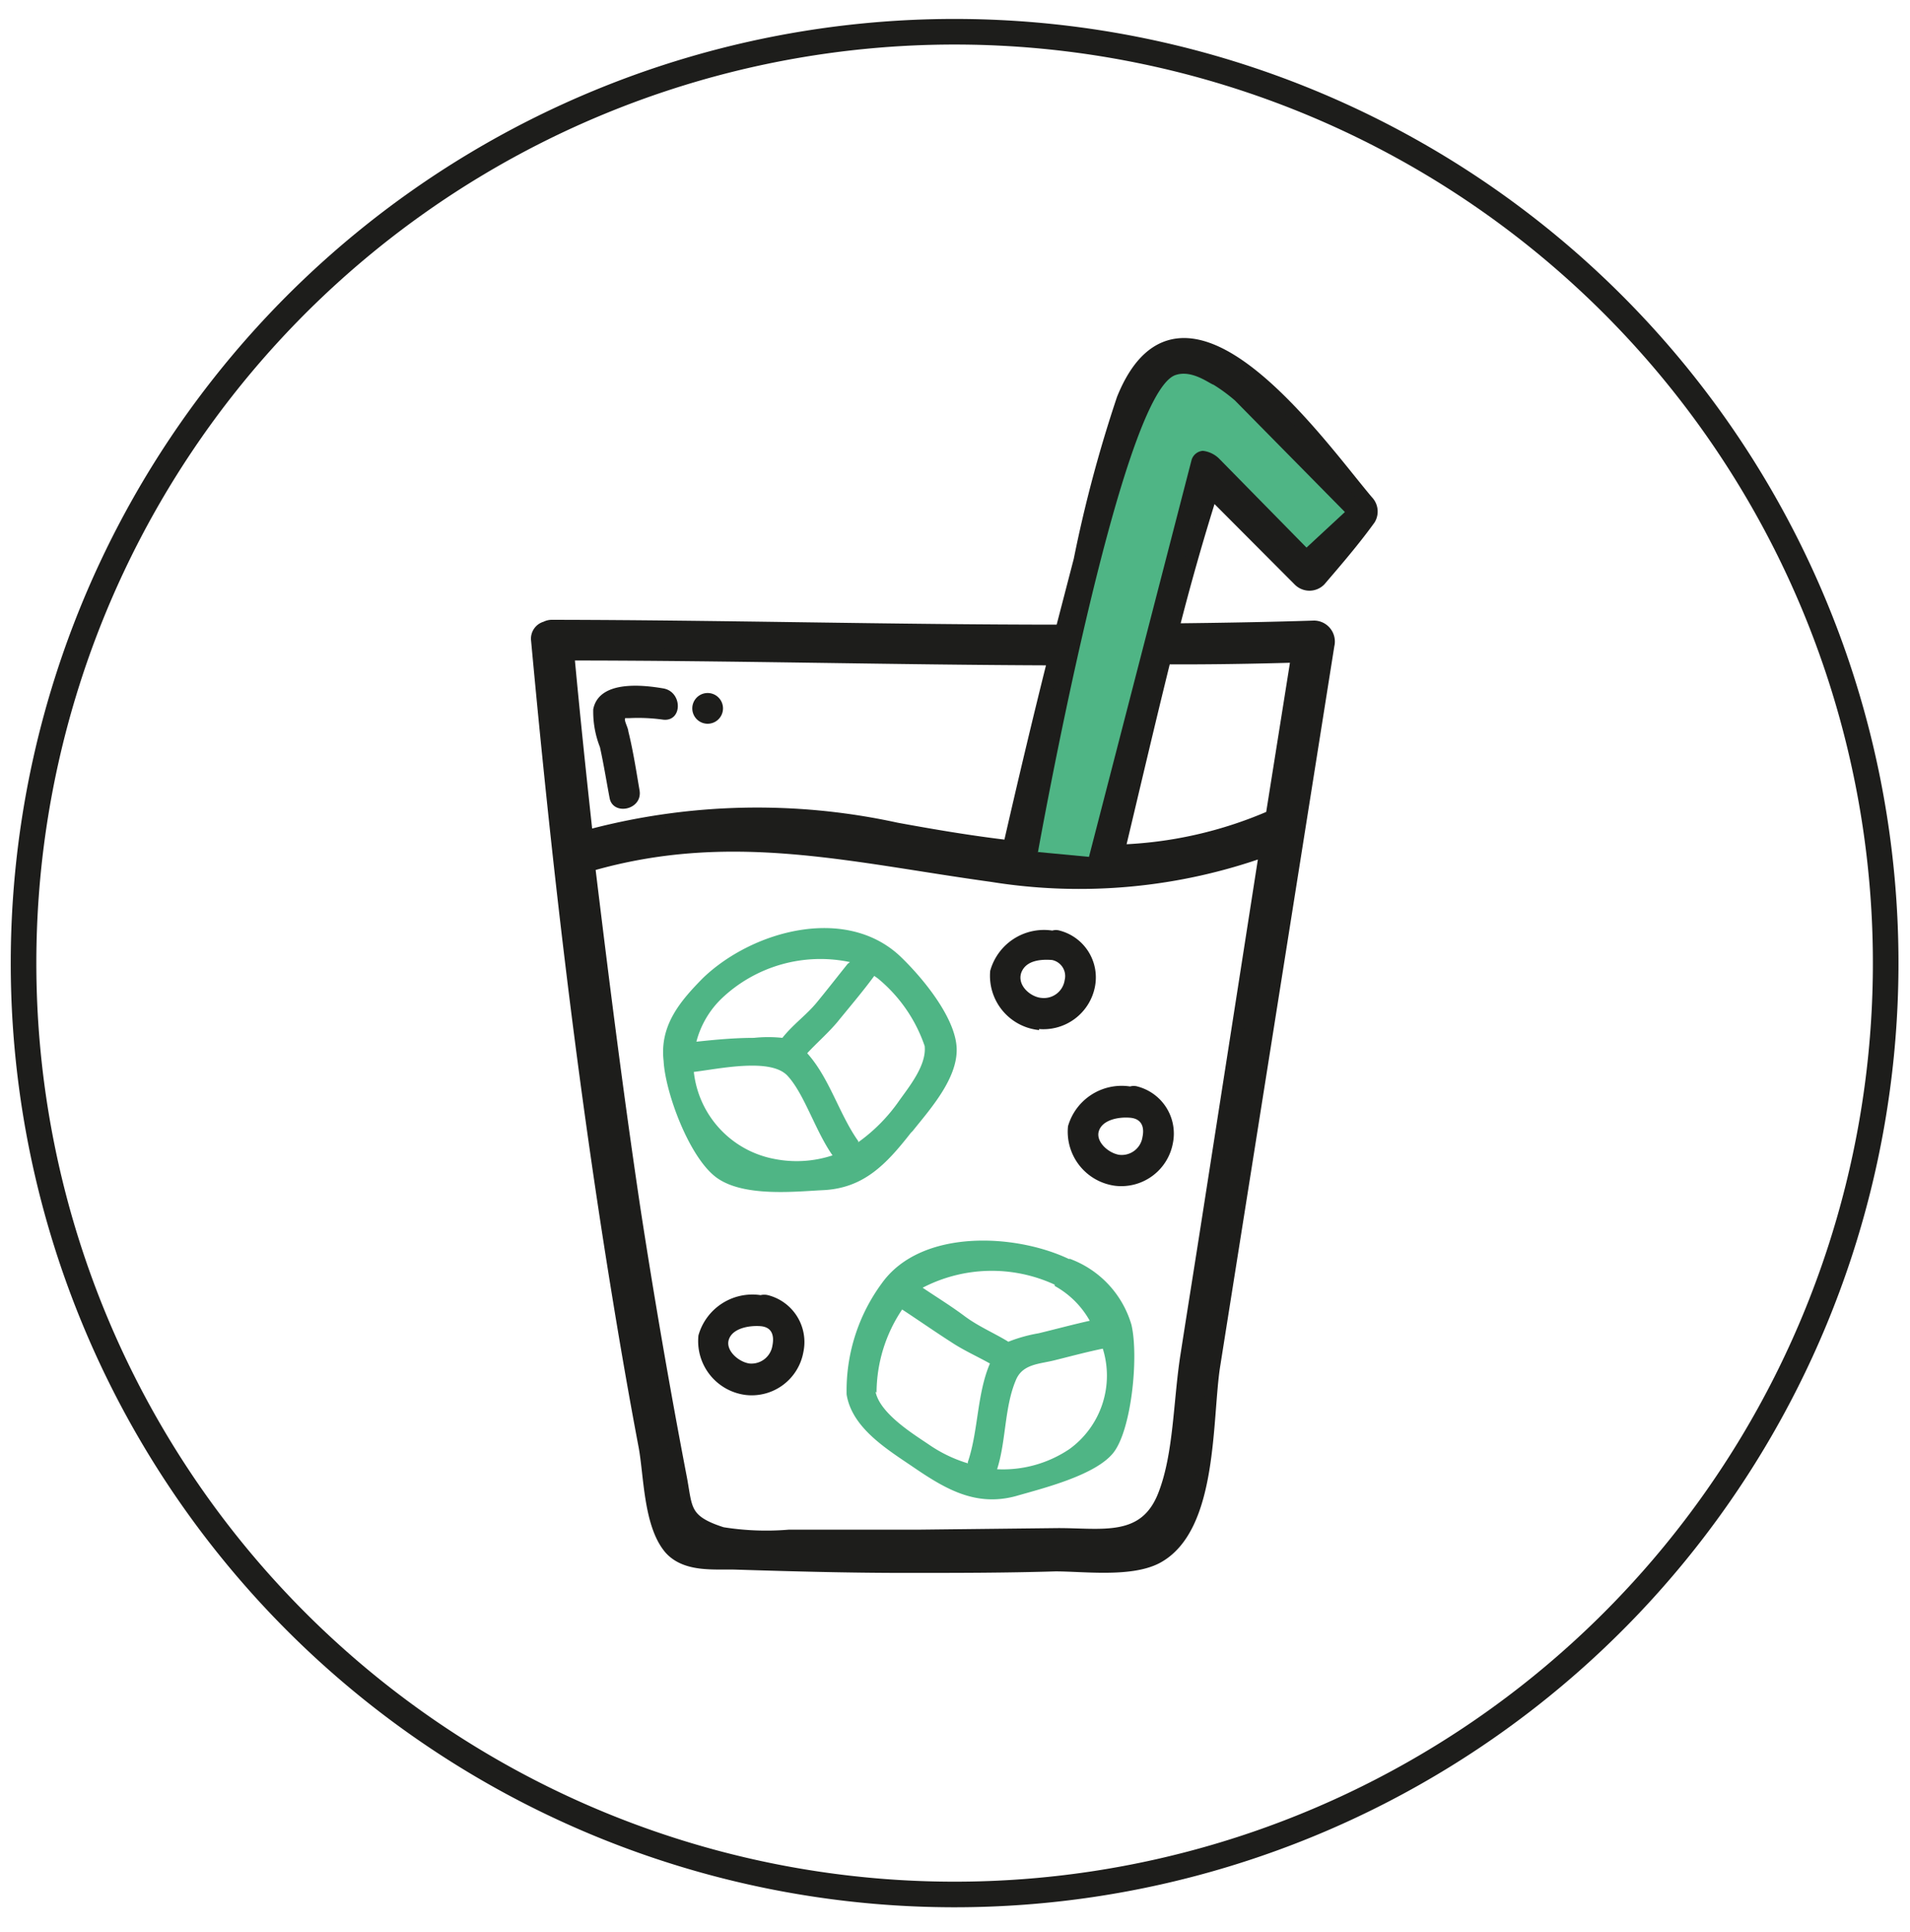
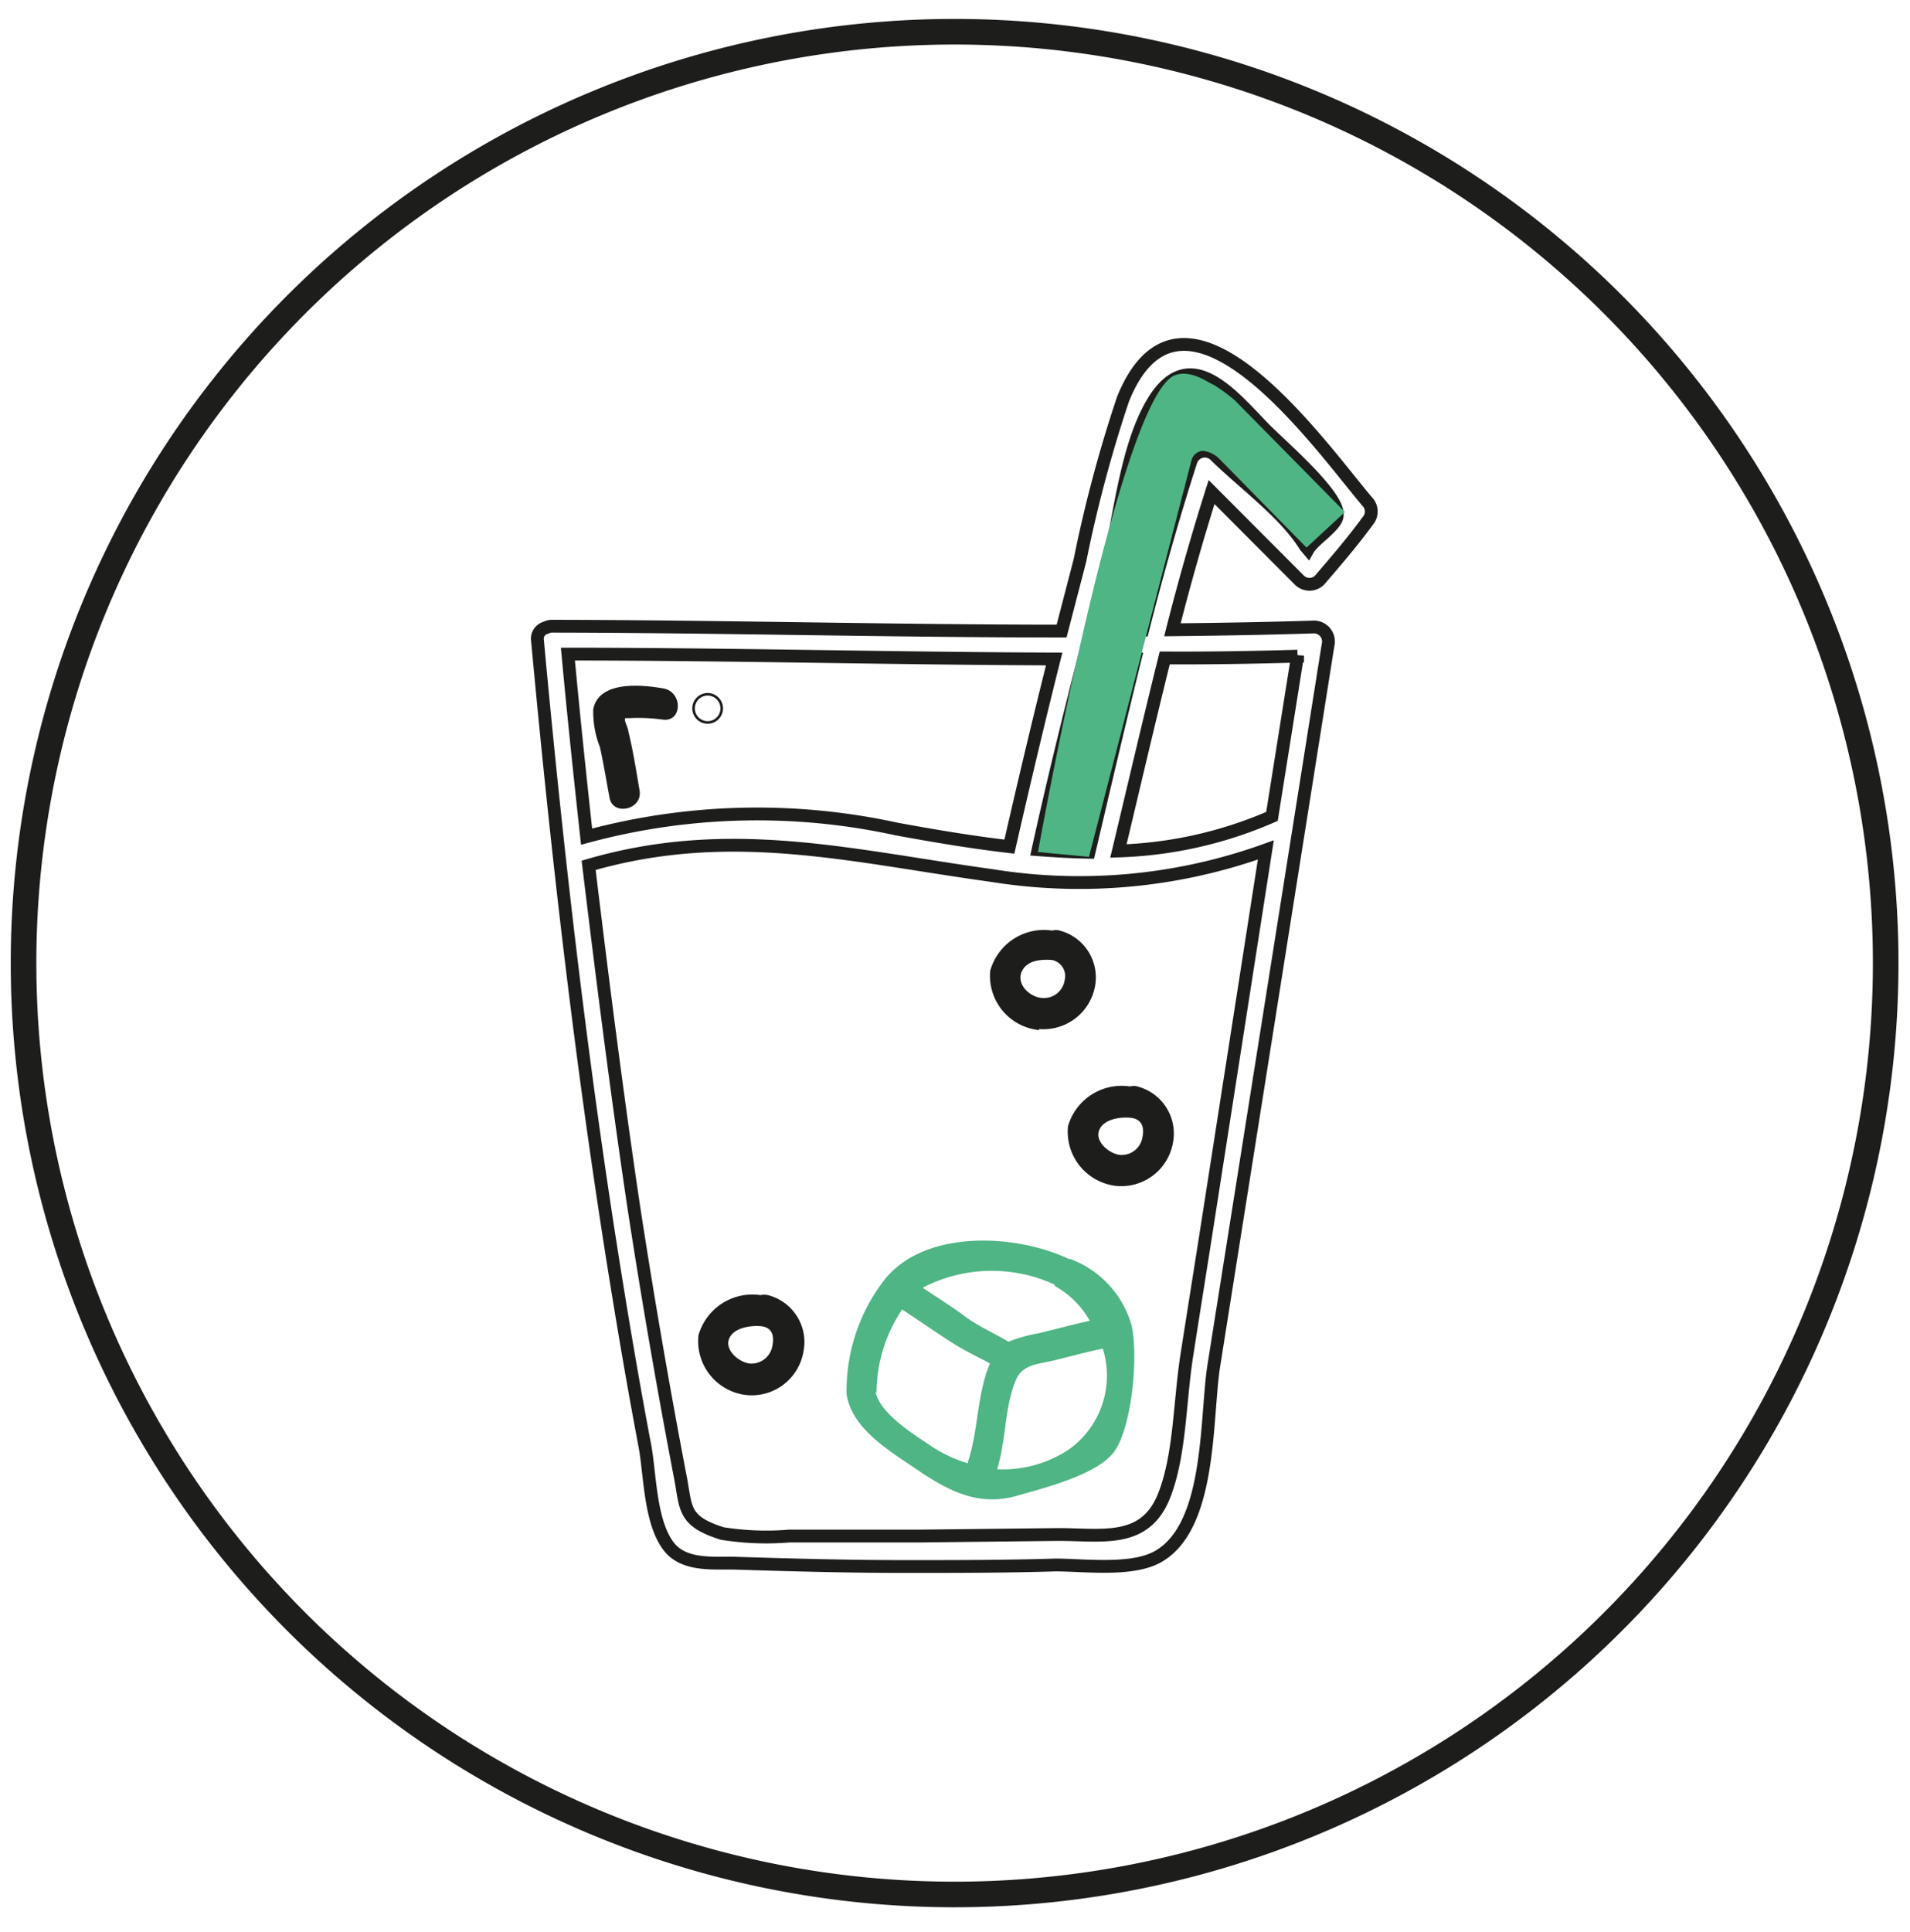
<svg xmlns="http://www.w3.org/2000/svg" id="Calque_1" data-name="Calque 1" viewBox="0 0 74.63 75.48">
  <defs>
    <style>.cls-1,.cls-3,.cls-6,.cls-7{fill:none;}.cls-2{clip-path:url(#clip-path);}.cls-3,.cls-6,.cls-7{stroke:#1d1d1b;}.cls-4{fill:#4fb585;}.cls-5{fill:#1d1d1b;}.cls-6,.cls-7{stroke-miterlimit:10;}.cls-6{stroke-width:0.1px;}.cls-7{stroke-width:0.5px;}</style>
    <clipPath id="clip-path">
      <rect class="cls-1" x="-260.34" y="-102.28" width="595.28" height="841.89" />
    </clipPath>
  </defs>
  <g class="cls-2">
    <path class="cls-3" d="M37.3,74A36.38,36.38,0,1,0,.92,37.59,36.38,36.38,0,0,0,37.3,74Z" />
-     <path class="cls-4" d="M33.54,44.58l0,0c-.75-1.05-1.12-2.46-2-3.44.38-.41.82-.79,1.18-1.22.48-.59,1-1.2,1.44-1.8v0l.13.09a5.87,5.87,0,0,1,1.84,2.65c.08.75-.61,1.59-1,2.14a6.66,6.66,0,0,1-1.6,1.62m-3.27.65a3.89,3.89,0,0,1-3.15-3.4c1-.12,3-.56,3.66.15s1.09,2.16,1.76,3.11a4.47,4.47,0,0,1-2.27.14m2.86-7.62c-.4.5-.79,1-1.2,1.5S31,40,30.57,40.54a5.27,5.27,0,0,0-1.11,0c-.75,0-1.5.07-2.25.15a3.6,3.6,0,0,1,1-1.7,5.6,5.6,0,0,1,5-1.41m2.45,6.6c.68-.85,1.76-2.05,1.72-3.23s-1.3-2.73-2.21-3.6c-2.13-2-5.77-1-7.7.85-.92.93-1.7,1.87-1.54,3.25C26,42.7,26.94,45.23,28,46s3.09.54,4.14.49c1.6-.07,2.48-1,3.45-2.24" />
    <path class="cls-4" d="M41.79,56.6a4.65,4.65,0,0,1-2.83.79c.36-1.12.28-2.45.75-3.52.27-.59.9-.59,1.47-.73s1.27-.33,1.91-.46a3.54,3.54,0,0,1-1.3,3.92m-7.54-2.2a5.85,5.85,0,0,1,1-3.25l0,0c.64.42,1.27.86,1.91,1.27.48.32,1,.55,1.52.84-.51,1.19-.45,2.62-.86,3.84a.13.13,0,0,0,0,.06,5.45,5.45,0,0,1-1.52-.73c-.59-.4-1.92-1.21-2.09-2.07m7-4.13a3.51,3.51,0,0,1,1.37,1.36c-.67.15-1.34.33-2,.49a5.81,5.81,0,0,0-1.18.33c-.55-.34-1.16-.59-1.71-1s-1.09-.74-1.64-1.11a5.86,5.86,0,0,1,5.16-.12m.56-1c-2.1-1-5.78-1.19-7.31.94a7.07,7.07,0,0,0-1.38,4.35c.21,1.31,1.58,2.14,2.61,2.84,1.26.86,2.44,1.55,4,1.13,1-.29,3.1-.8,3.81-1.69s1-3.75.71-5a3.92,3.92,0,0,0-2.41-2.58" />
    <path class="cls-5" d="M39.85,38c.18-.53.79-.59,1.27-.55a.69.69,0,0,1,.53.84.87.87,0,0,1-.95.74c-.45-.06-1-.54-.85-1m.7,2.14a2,2,0,0,0,2.19-1.64A1.84,1.84,0,0,0,41.4,36.4a.46.46,0,0,0-.28,0,2.13,2.13,0,0,0-2.38,1.53,2.08,2.08,0,0,0,1.81,2.27" />
    <path class="cls-6" d="M39.85,38c.18-.53.79-.59,1.27-.55a.69.69,0,0,1,.53.84.87.87,0,0,1-.95.74C40.25,39,39.69,38.53,39.85,38Zm.7,2.14a2,2,0,0,0,2.19-1.64A1.84,1.84,0,0,0,41.4,36.4a.46.46,0,0,0-.28,0,2.13,2.13,0,0,0-2.38,1.53A2.08,2.08,0,0,0,40.55,40.18Z" />
    <path class="cls-5" d="M44.69,44.42a.87.87,0,0,1-.95.74c-.45-.06-1-.54-.85-1s.79-.59,1.27-.55.62.4.53.84m-.25-1.93a.46.46,0,0,0-.28,0A2.13,2.13,0,0,0,41.78,44a2.08,2.08,0,0,0,1.81,2.27,2,2,0,0,0,2.19-1.63,1.85,1.85,0,0,0-1.34-2.15" />
    <path class="cls-6" d="M44.69,44.42a.87.87,0,0,1-.95.74c-.45-.06-1-.54-.85-1s.79-.59,1.27-.55S44.78,44,44.69,44.42Zm-.25-1.93a.46.46,0,0,0-.28,0A2.13,2.13,0,0,0,41.78,44a2.08,2.08,0,0,0,1.81,2.27,2,2,0,0,0,2.19-1.63A1.85,1.85,0,0,0,44.44,42.49Z" />
    <path class="cls-5" d="M30.23,52.57a.88.88,0,0,1-.95.74c-.45-.06-1-.54-.85-1s.79-.59,1.27-.56.62.4.53.85M30,50.64a.57.57,0,0,0-.28,0,2.14,2.14,0,0,0-2.38,1.53,2.07,2.07,0,0,0,1.81,2.27,2,2,0,0,0,2.19-1.63A1.84,1.84,0,0,0,30,50.64" />
    <path class="cls-6" d="M30.23,52.57a.88.88,0,0,1-.95.74c-.45-.06-1-.54-.85-1s.79-.59,1.27-.56S30.32,52.12,30.23,52.57ZM30,50.64a.57.57,0,0,0-.28,0,2.14,2.14,0,0,0-2.38,1.53,2.07,2.07,0,0,0,1.81,2.27,2,2,0,0,0,2.19-1.63A1.84,1.84,0,0,0,30,50.64Z" />
-     <path class="cls-5" d="M44.65,24.61h-2c.18-.71.36-1.42.55-2.12.53-2,.75-4.93,1.83-6.75,1.4-2.38,3.07-.35,4.3.93.63.66,3,2.66,2.92,3.45,0,.41-.92.95-1.14,1.34L51,21.33c-.8-1.3-2.44-2.47-3.53-3.55a.57.57,0,0,0-.94.25c-.72,2.17-1.34,4.37-1.9,6.58m6.05,1q-.5,3.14-1,6.28a16.22,16.22,0,0,1-6,1.35c.6-2.51,1.18-5,1.81-7.54,1.73,0,3.45,0,5.18-.09M47.22,47.56c-.28,1.8-.57,3.6-.85,5.4s-.26,3.83-.86,5.4c-.75,2-2.5,1.56-4.25,1.58L35.89,60c-1.69,0-3.37,0-5.06,0a10.84,10.84,0,0,1-2.61-.1c-1.56-.49-1.4-1-1.64-2.22q-1-5.22-1.81-10.49C24.1,42.7,23.54,38.25,23,33.8c5.53-1.61,10.24-.36,15.76.4a21.48,21.48,0,0,0,10.7-1L47.22,47.56M39.44,33.07c-1.47-.17-2.95-.42-4.42-.69a25.51,25.51,0,0,0-12.1.3c-.26-2.38-.51-4.75-.73-7.13,6.34,0,12.67.17,19,.19-.62,2.43-1.22,4.88-1.76,7.33m1.12.12c.55-2.5,1.16-5,1.79-7.45h2c-.62,2.51-1.2,5-1.8,7.55-.67,0-1.33,0-2-.09M50.77,22.66a.56.56,0,0,0,.79,0c.67-.78,1.34-1.56,1.94-2.39a.56.56,0,0,0-.08-.68c-1.81-2.13-7.19-9.82-9.54-4a52,52,0,0,0-1.68,6.29l-.72,2.77c-6.63,0-13.27-.18-19.9-.19a.49.49,0,0,0-.25.06A.44.44,0,0,0,21,25c.77,8.35,1.73,16.7,3.07,25,.35,2.17.72,4.33,1.13,6.49.21,1.13.19,3.07,1,4,.62.68,1.7.55,2.52.57,2.22.07,4.43.13,6.65.13,2,0,3.91,0,5.87-.06,1.1,0,2.91.24,3.94-.29,2.18-1.14,1.92-5.43,2.25-7.51L51.89,25.2a.57.57,0,0,0-.54-.71c-1.85.06-3.7.09-5.54.11q.69-2.72,1.53-5.38l3.43,3.44" />
    <path class="cls-7" d="M44.65,24.61h-2c.18-.71.36-1.42.55-2.12.53-2,.75-4.93,1.83-6.75,1.4-2.38,3.07-.35,4.3.93.63.66,3,2.66,2.92,3.45,0,.41-.92.95-1.14,1.34L51,21.33c-.8-1.3-2.44-2.47-3.53-3.55a.57.57,0,0,0-.94.25C45.83,20.2,45.21,22.4,44.65,24.61Zm6.05,1q-.5,3.14-1,6.28a16.22,16.22,0,0,1-6,1.35c.6-2.51,1.18-5,1.81-7.54C47.25,25.71,49,25.68,50.7,25.63ZM47.22,47.56c-.28,1.8-.57,3.6-.85,5.4s-.26,3.83-.86,5.4c-.75,2-2.5,1.56-4.25,1.58L35.89,60c-1.69,0-3.37,0-5.06,0a10.84,10.84,0,0,1-2.61-.1c-1.56-.49-1.4-1-1.64-2.22q-1-5.22-1.81-10.49C24.1,42.7,23.54,38.25,23,33.8c5.53-1.61,10.24-.36,15.76.4a21.48,21.48,0,0,0,10.7-1ZM39.44,33.07c-1.47-.17-2.95-.42-4.42-.69a25.51,25.51,0,0,0-12.1.3c-.26-2.38-.51-4.75-.73-7.13,6.34,0,12.67.17,19,.19C40.58,28.17,40,30.62,39.44,33.07Zm1.12.12c.55-2.5,1.16-5,1.79-7.45h2c-.62,2.51-1.2,5-1.8,7.55C41.89,33.28,41.23,33.24,40.56,33.19ZM50.77,22.66a.56.56,0,0,0,.79,0c.67-.78,1.34-1.56,1.94-2.39a.56.56,0,0,0-.08-.68c-1.81-2.13-7.19-9.82-9.54-4a52,52,0,0,0-1.68,6.29l-.72,2.77c-6.63,0-13.27-.18-19.9-.19a.49.49,0,0,0-.25.06A.44.44,0,0,0,21,25c.77,8.35,1.73,16.7,3.07,25,.35,2.17.72,4.33,1.13,6.49.21,1.13.19,3.07,1,4,.62.68,1.7.55,2.52.57,2.22.07,4.43.13,6.65.13,2,0,3.91,0,5.87-.06,1.1,0,2.91.24,3.94-.29,2.18-1.14,1.92-5.43,2.25-7.51L51.89,25.2a.57.57,0,0,0-.54-.71c-1.85.06-3.7.09-5.54.11q.69-2.72,1.53-5.38Z" />
    <path class="cls-5" d="M23.49,29.17c.15.68.26,1.37.38,2s1.19.41,1.07-.29-.25-1.55-.44-2.31c0-.11-.16-.39-.13-.5a.46.46,0,0,1-.07-.07l.31,0a7.08,7.08,0,0,1,1.3.06c.7.09.7-1,0-1.12s-2.46-.35-2.68.77a3.73,3.73,0,0,0,.26,1.43" />
    <path class="cls-6" d="M23.49,29.17c.15.68.26,1.37.38,2s1.19.41,1.07-.29-.25-1.55-.44-2.31c0-.11-.16-.39-.13-.5a.46.46,0,0,1-.07-.07l.31,0a7.08,7.08,0,0,1,1.3.06c.7.09.7-1,0-1.12s-2.46-.35-2.68.77A3.73,3.73,0,0,0,23.49,29.17Z" />
-     <path class="cls-5" d="M27.65,28.22a.55.55,0,0,0,0-1.1.55.55,0,0,0,0,1.1" />
    <path class="cls-6" d="M27.65,28.22a.55.55,0,0,0,0-1.1A.55.55,0,0,0,27.65,28.22Z" />
    <path class="cls-4" d="M40.55,33.28l2,.19,4-15.47a.5.5,0,0,1,.45-.39,1.08,1.08,0,0,1,.66.33l3.39,3.45L52.55,20l-4.3-4.36a6.66,6.66,0,0,0-.83-.61c-.17-.05-.85-.6-1.49-.38-2.18.74-5.38,18.67-5.38,18.67" />
  </g>
</svg>